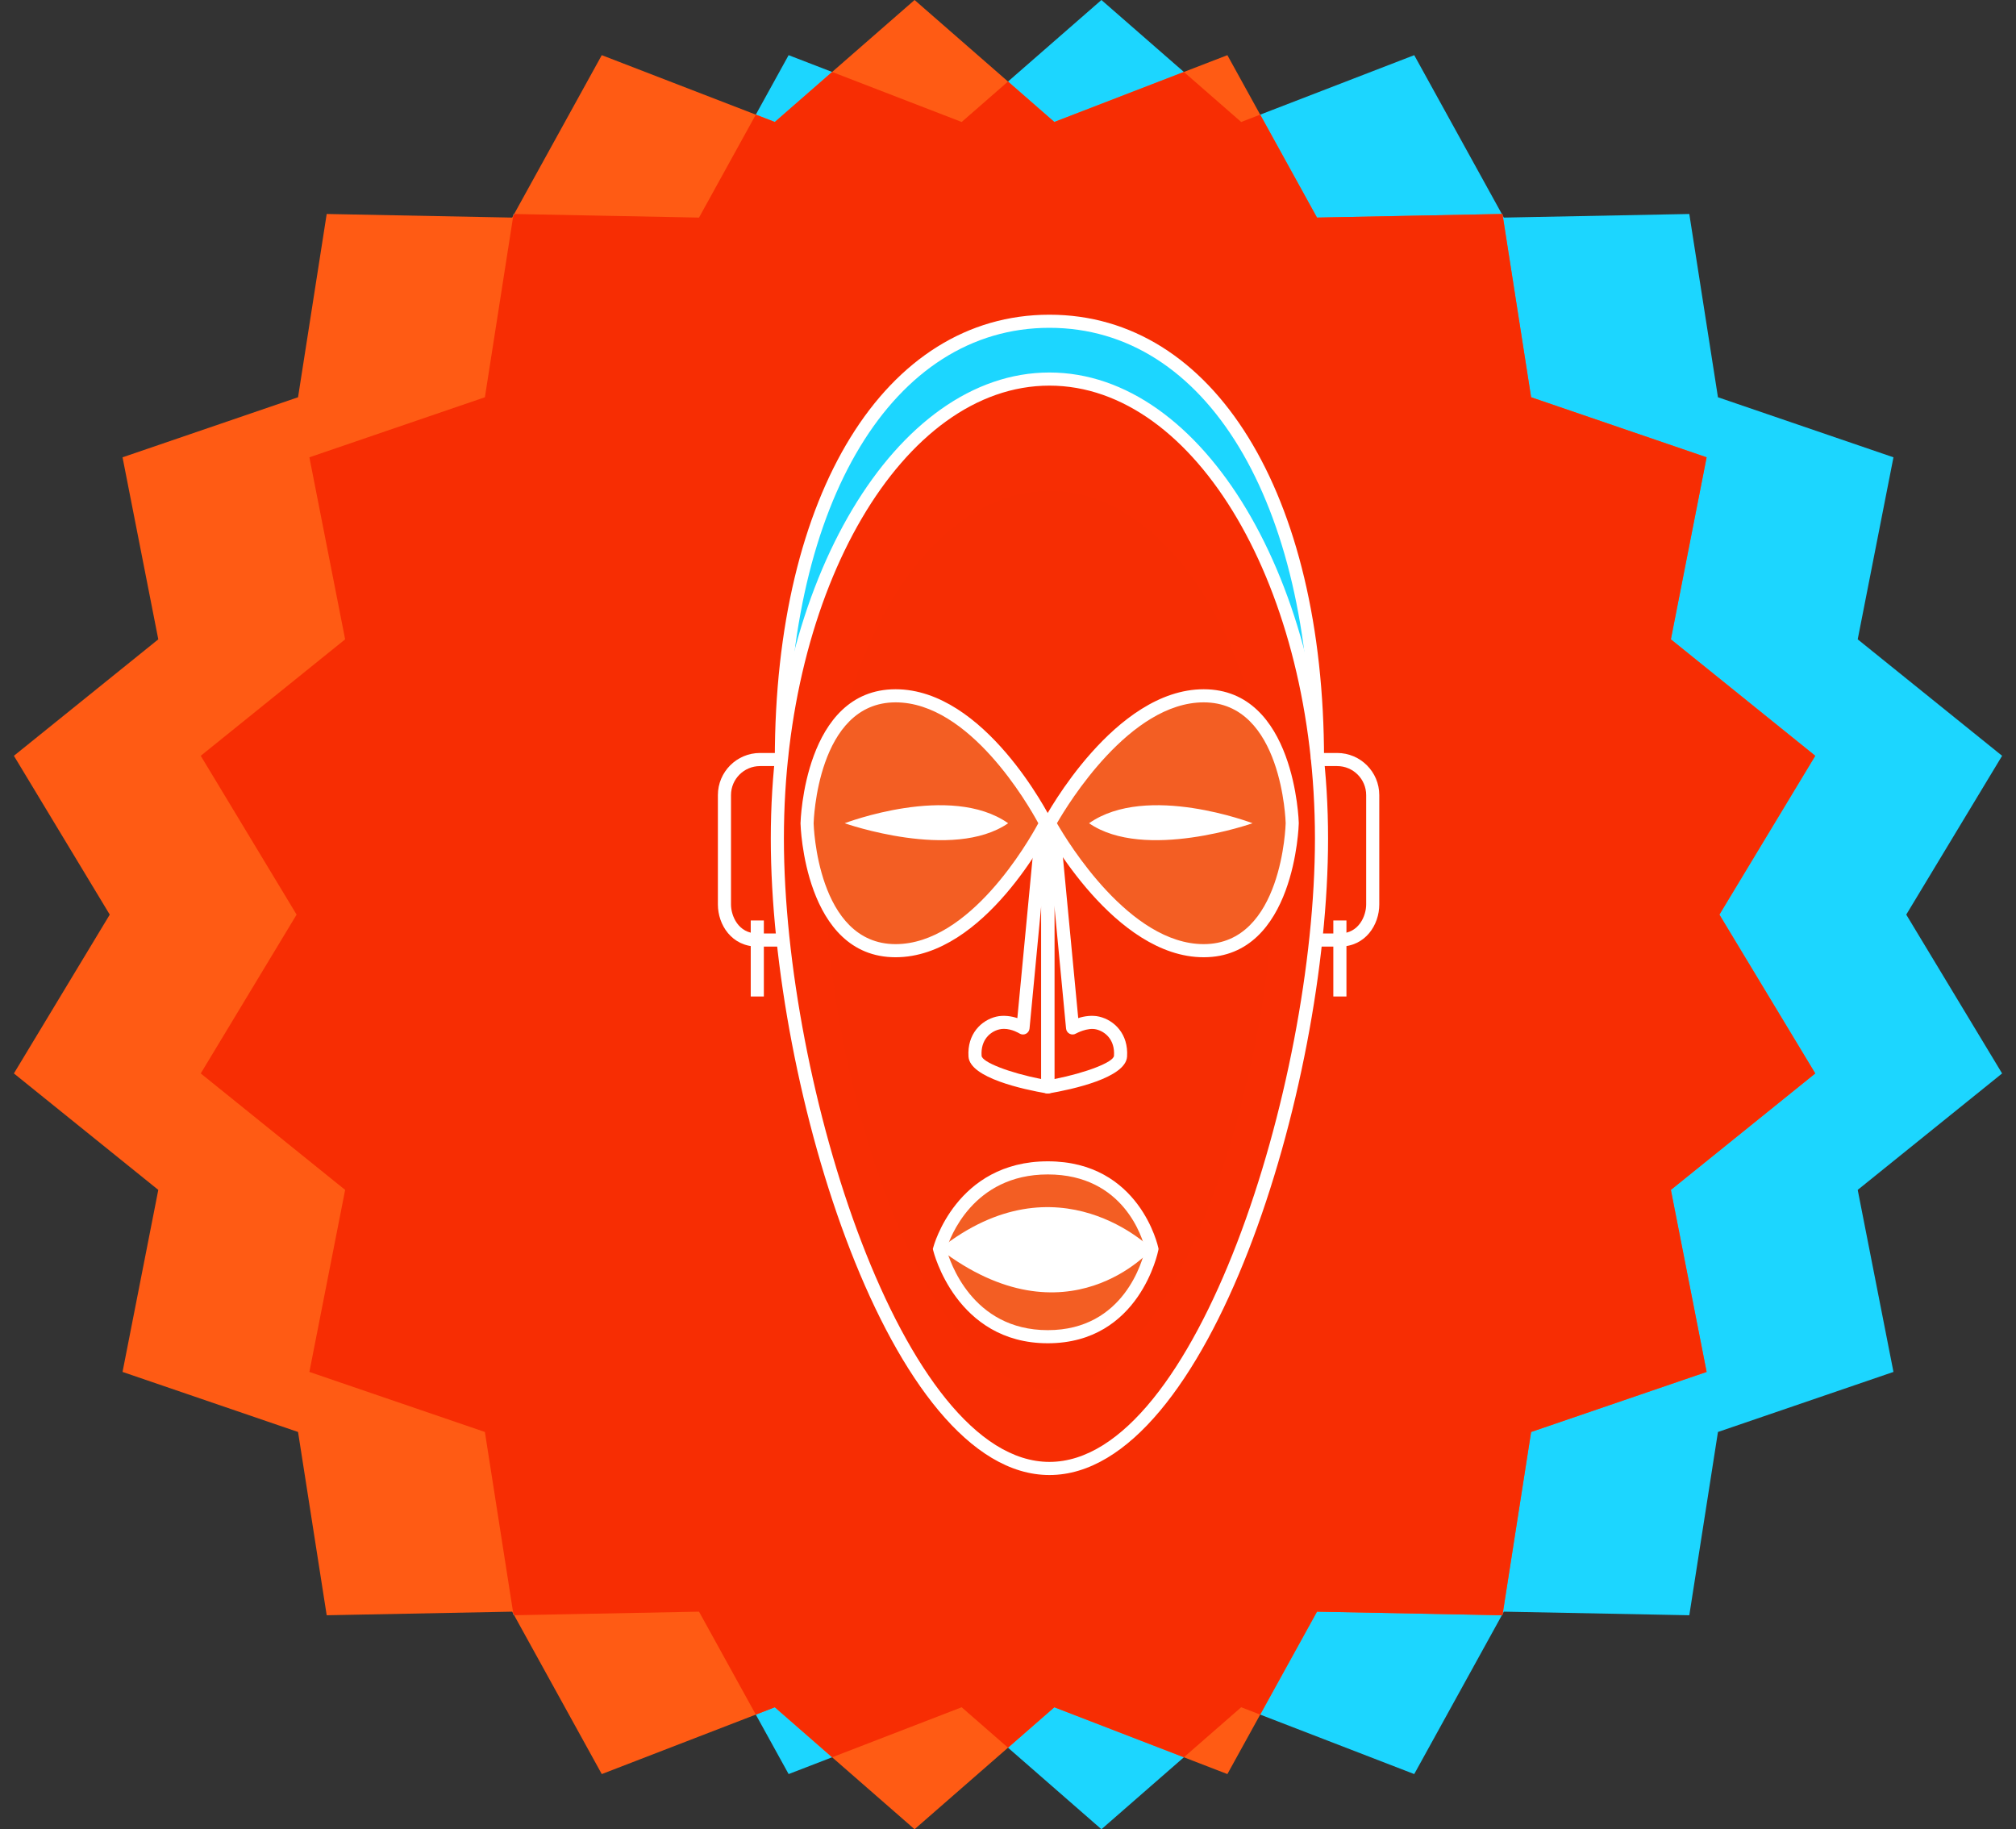
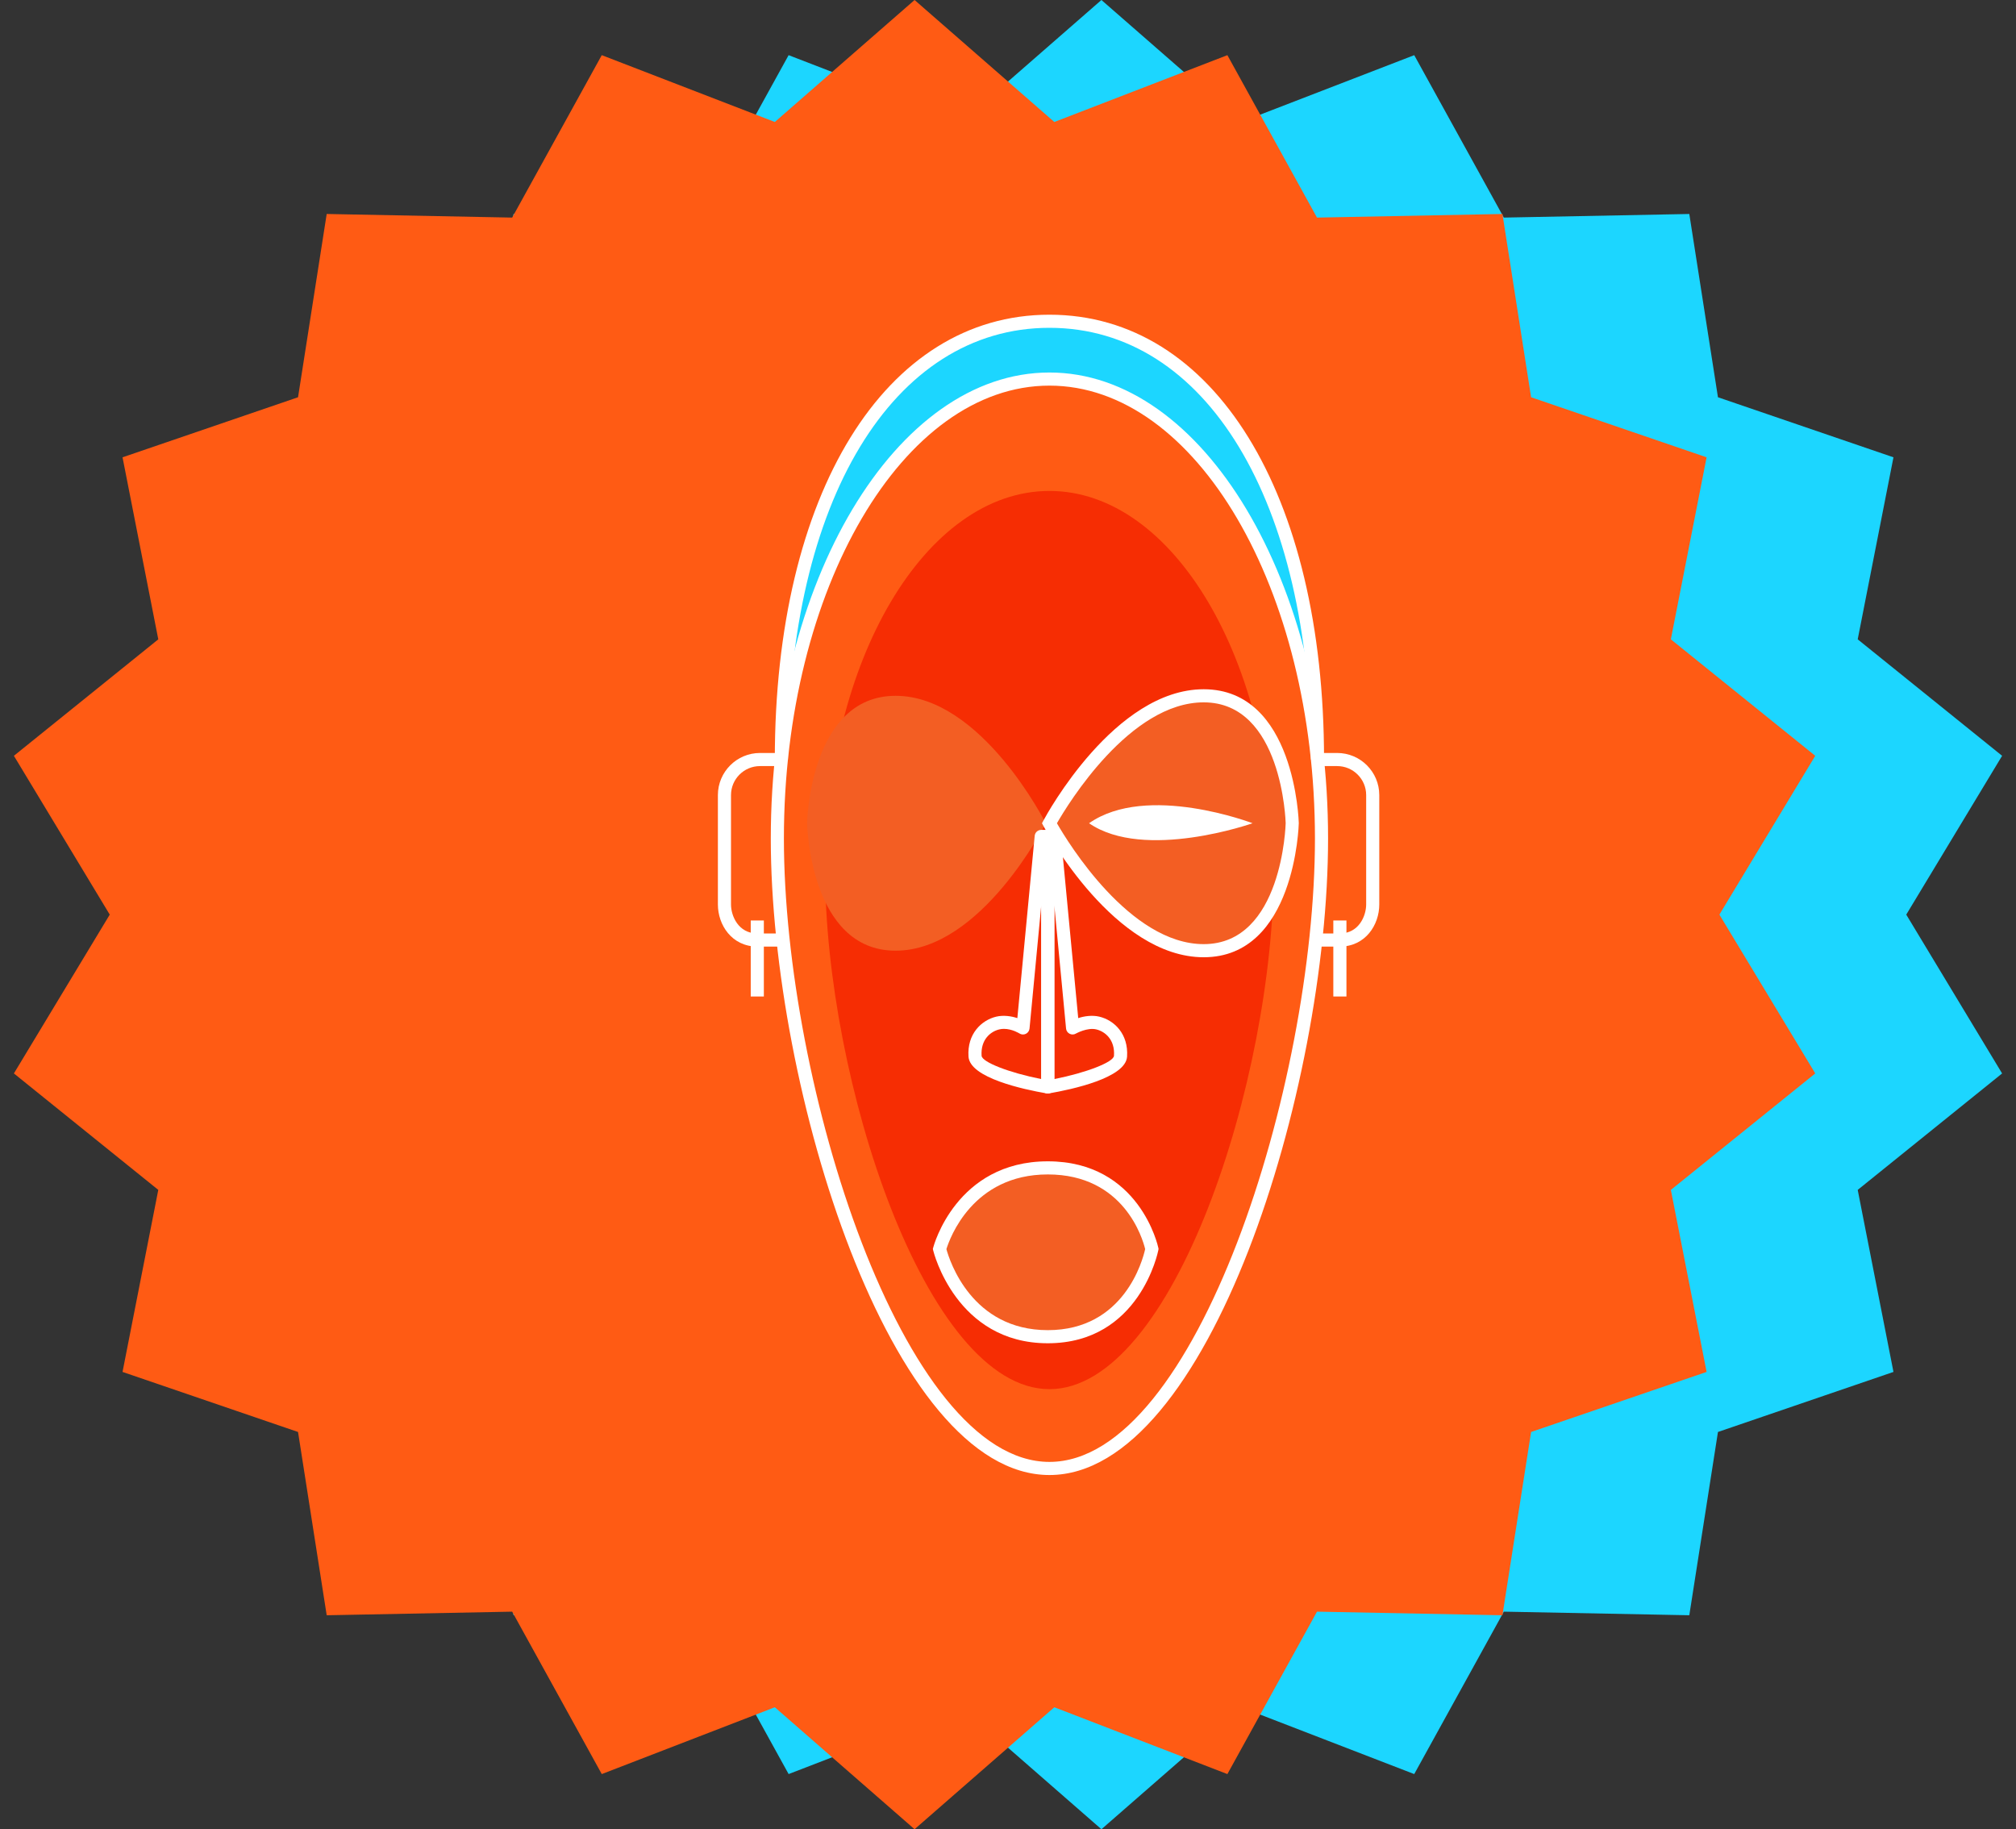
<svg xmlns="http://www.w3.org/2000/svg" width="205" height="186" viewBox="0 0 205 186" fill="none">
  <rect x="0" y="0" width="205" height="186" fill="#333333" stroke="none" />
  <path d="M112 0L126.211 12.403L143.808 5.609L152.92 22.125L171.779 21.758L174.693 40.394L192.54 46.5L188.904 65.009L203.587 76.851L193.84 93L203.587 109.149L188.904 120.991L192.54 139.5L174.693 145.606L171.779 164.242L152.92 163.876L143.808 180.391L126.211 173.597L112 186L97.789 173.597L80.192 180.391L71.08 163.876L52.221 164.242L49.307 145.606L31.46 139.5L35.096 120.991L20.413 109.149L30.16 93L20.413 76.851L35.096 65.009L31.46 46.5L49.307 40.394L52.221 21.758L71.08 22.125L80.192 5.609L97.789 12.403L112 0Z" fill="#1CD6FF" />
  <path d="M93 0L107.211 12.403L124.808 5.609L133.92 22.125L152.779 21.758L155.693 40.394L173.54 46.5L169.904 65.009L184.587 76.851L174.84 93L184.587 109.149L169.904 120.991L173.54 139.5L155.693 145.606L152.779 164.242L133.92 163.876L124.808 180.391L107.211 173.597L93 186L78.789 173.597L61.192 180.391L52.08 163.876L33.221 164.242L30.307 145.606L12.46 139.5L16.096 120.991L1.413 109.149L11.16 93L1.413 76.851L16.096 65.009L12.46 46.5L30.307 40.394L33.221 21.758L52.08 22.125L61.192 5.609L78.789 12.403L93 0Z" fill="#FF5B14" />
-   <path fill-rule="evenodd" clip-rule="evenodd" d="M84.617 7.317L97.789 12.403L102.5 8.291L107.211 12.403L120.384 7.317L126.212 12.403L128.145 11.657L133.92 22.125L152.719 21.759L152.804 21.913L155.693 40.394L173.54 46.5L169.905 65.009L184.587 76.851L174.84 93L184.587 109.149L169.905 120.991L173.54 139.5L155.693 145.606L152.804 164.087L152.719 164.241L133.92 163.876L128.145 174.343L126.212 173.597L120.384 178.683L107.211 173.597L102.5 177.709L97.789 173.597L84.617 178.683L78.789 173.597L76.855 174.343L71.08 163.876L52.282 164.241L52.197 164.087L49.307 145.606L31.46 139.5L35.096 120.991L20.413 109.149L30.16 93L20.413 76.851L35.096 65.009L31.46 46.5L49.307 40.394L52.197 21.913L52.282 21.759L71.08 22.125L76.855 11.657L78.789 12.403L84.617 7.317Z" fill="#F72D03" />
  <path d="M129.525 88.439C129.525 109.713 119.312 141.252 106.713 141.252C94.113 141.252 83.9 109.713 83.9 88.439C83.9 67.164 94.113 49.919 106.713 49.919C119.312 49.919 129.525 67.164 129.525 88.439Z" fill="#F62D03" />
  <path d="M79.455 77.231C79.455 50.059 90.621 32.667 106.713 32.667C122.804 32.667 133.971 50.059 133.971 77.231C133.971 77.231 130.373 38.544 106.547 38.544C83.791 38.544 79.455 77.231 79.455 77.231" fill="#1CD6FF" />
  <path d="M95.545 127.003C95.545 127.003 97.629 118.752 106.547 118.752C115.463 118.752 117.129 127.003 117.129 127.003C117.129 127.003 115.463 135.919 106.547 135.919C97.629 135.919 95.545 127.003 95.545 127.003Z" fill="#F35E23" />
  <path d="M122.401 70.751C113.651 70.751 106.713 83.709 106.713 83.709C106.713 83.709 113.651 96.668 122.401 96.668C131.152 96.668 131.401 83.709 131.401 83.709C131.401 83.709 131.152 70.751 122.401 70.751Z" fill="#F35E23" />
  <path d="M91.068 70.751C82.317 70.751 82.068 83.709 82.068 83.709C82.068 83.709 82.317 96.668 91.068 96.668C99.819 96.668 106.337 83.709 106.337 83.709C106.337 83.709 99.819 70.751 91.068 70.751Z" fill="#F35E23" />
  <path d="M134.637 77.231H133.304C133.304 50.973 122.619 33.333 106.713 33.333C90.807 33.333 80.121 50.973 80.121 77.231H78.788C78.788 50.176 90.011 32 106.713 32C123.416 32 134.637 50.176 134.637 77.231" fill="white" />
  <path d="M136.25 96.251L136.248 95.587V96.251H133.8V94.917H136.248C138.196 94.909 138.921 93.105 138.921 91.969V80.845C138.921 79.219 137.598 77.897 135.973 77.897H133.97V76.564H135.973C138.334 76.564 140.254 78.484 140.254 80.845V91.969C140.254 94.039 138.852 96.243 136.25 96.251" fill="white" />
  <path d="M106.713 39.211C91.825 39.211 79.712 59.869 79.712 85.263C79.712 110.293 91.808 148.649 106.713 148.649C121.617 148.649 133.713 110.293 133.713 85.263C133.713 59.869 121.601 39.211 106.713 39.211ZM106.713 149.983C90.545 149.983 78.379 110.721 78.379 85.263C78.379 59.135 91.089 37.877 106.713 37.877C122.337 37.877 135.047 59.135 135.047 85.263C135.047 110.721 122.88 149.983 106.713 149.983Z" fill="white" />
  <path d="M96.237 127.012C96.565 128.215 98.819 135.252 106.547 135.252C114.323 135.252 116.205 128.105 116.448 127.008C116.197 125.971 114.305 119.419 106.547 119.419C98.901 119.419 96.573 125.923 96.237 127.012ZM106.547 136.585C97.208 136.585 94.917 127.249 94.896 127.155L94.859 126.997L94.9 126.839C94.921 126.752 97.217 118.085 106.547 118.085C115.901 118.085 117.765 126.783 117.784 126.871L117.809 126.997L117.785 127.125C117.768 127.219 115.909 136.585 106.547 136.585" fill="white" />
  <path d="M107.476 83.709C108.597 85.661 114.895 96.001 122.401 96.001C130.407 96.001 130.733 83.82 130.736 83.696C130.733 83.6 130.393 71.417 122.401 71.417C114.895 71.417 108.597 81.757 107.476 83.709ZM122.401 97.335C113.356 97.335 106.415 84.568 106.125 84.024L105.956 83.709L106.125 83.395C106.415 82.852 113.356 70.084 122.401 70.084C131.699 70.084 132.067 83.56 132.069 83.696C132.067 83.859 131.699 97.335 122.401 97.335Z" fill="white" />
-   <path d="M91.069 71.417C83.077 71.417 82.737 83.6 82.735 83.723C82.737 83.82 83.077 96.001 91.069 96.001C98.591 96.001 104.551 85.621 105.583 83.709C104.549 81.799 98.583 71.417 91.069 71.417ZM91.069 97.335C81.771 97.335 81.404 83.859 81.401 83.723C81.404 83.56 81.771 70.084 91.069 70.084C100.127 70.084 106.659 82.867 106.932 83.411L107.083 83.709L106.932 84.009C106.659 84.553 100.127 97.335 91.069 97.335" fill="white" />
  <path d="M110.744 83.709C116.62 79.584 127.369 83.709 127.369 83.709C127.369 83.709 116.369 87.585 110.744 83.709Z" fill="white" />
-   <path d="M102.516 83.709C96.64 79.584 85.891 83.709 85.891 83.709C85.891 83.709 96.891 87.585 102.516 83.709Z" fill="white" />
  <path d="M102.087 104.617C101.924 104.617 101.765 104.636 101.617 104.671C100.717 104.885 99.705 105.716 99.815 107.353C99.857 108.008 102.659 109.083 105.88 109.721V92.069L104.689 104.585C104.667 104.819 104.524 105.021 104.315 105.123C104.105 105.225 103.856 105.208 103.661 105.083C103.656 105.079 102.924 104.617 102.087 104.617V104.617ZM106.547 111.189C106.509 111.189 106.471 111.185 106.433 111.18C104.092 110.777 98.629 109.607 98.484 107.443C98.331 105.133 99.792 103.735 101.307 103.375C102.035 103.201 102.867 103.325 103.451 103.525L105.215 84.988C105.247 84.645 105.535 84.384 105.879 84.384H106.547C106.915 84.384 107.213 84.683 107.213 85.051V110.523C107.213 110.719 107.127 110.905 106.976 111.033C106.856 111.135 106.703 111.189 106.547 111.189" fill="white" />
  <path d="M107.213 92.084V109.721C110.433 109.083 113.235 108.008 113.277 107.353C113.387 105.716 112.375 104.885 111.475 104.671C110.567 104.455 109.439 105.079 109.428 105.083C109.235 105.208 108.987 105.224 108.776 105.121C108.568 105.019 108.425 104.817 108.404 104.585L107.213 92.084ZM106.547 111.189C106.391 111.189 106.239 111.135 106.117 111.033C105.967 110.905 105.88 110.719 105.88 110.523V85.051C105.88 84.683 106.179 84.384 106.547 84.384H107.213C107.557 84.384 107.845 84.645 107.877 84.988L109.641 103.525C110.225 103.325 111.06 103.201 111.785 103.375C113.3 103.735 114.761 105.133 114.608 107.443C114.464 109.607 109.001 110.777 106.66 111.18C106.623 111.185 106.584 111.189 106.547 111.189" fill="white" />
-   <path d="M95.545 127.003C107.629 117.419 117.129 127.003 117.129 127.003C117.129 127.003 108.547 136.919 95.545 127.003Z" fill="white" />
  <path d="M136.915 101.325H135.581V93.596H136.915V101.325Z" fill="white" />
  <path d="M79.455 96.251H77.007V95.587L77.004 96.251C74.404 96.243 73 94.039 73 91.969V80.845C73 78.484 74.92 76.564 77.281 76.564H79.284V77.897H77.281C75.656 77.897 74.333 79.219 74.333 80.845V91.969C74.333 93.105 75.059 94.909 77.007 94.917H79.455V96.251Z" fill="white" />
  <path d="M77.673 101.325H76.34V93.596H77.673V101.325Z" fill="white" />
</svg>